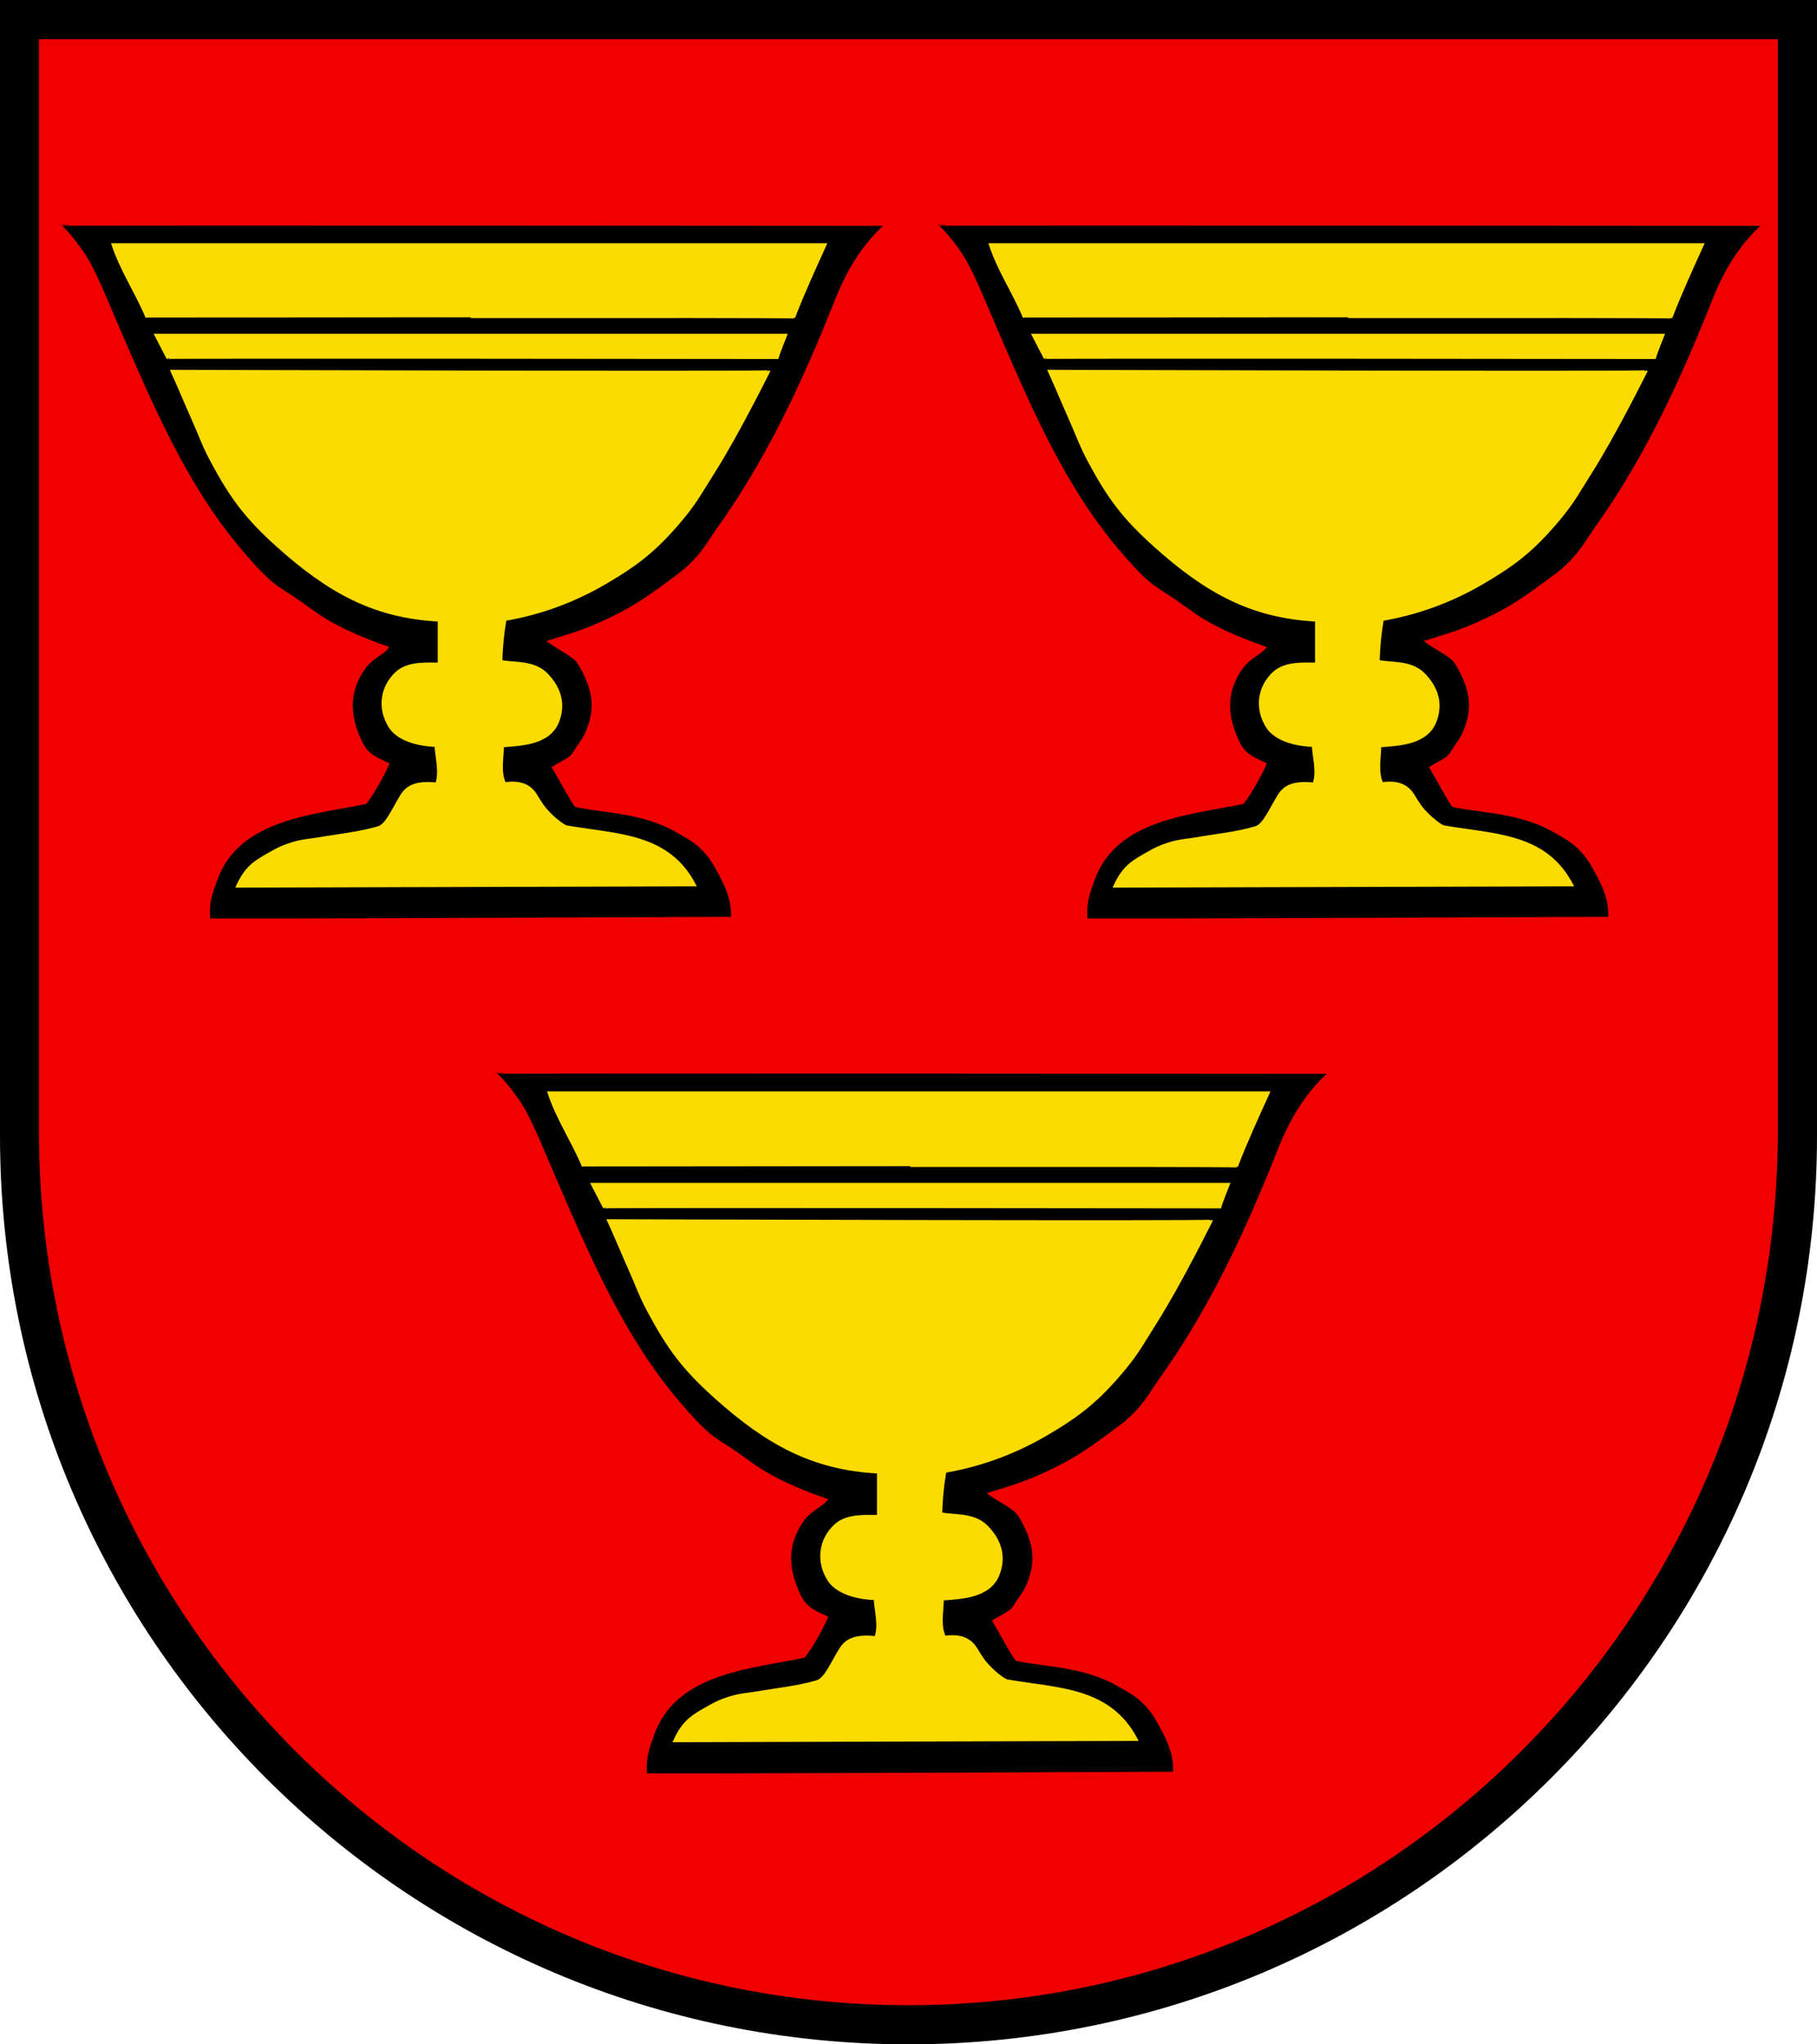
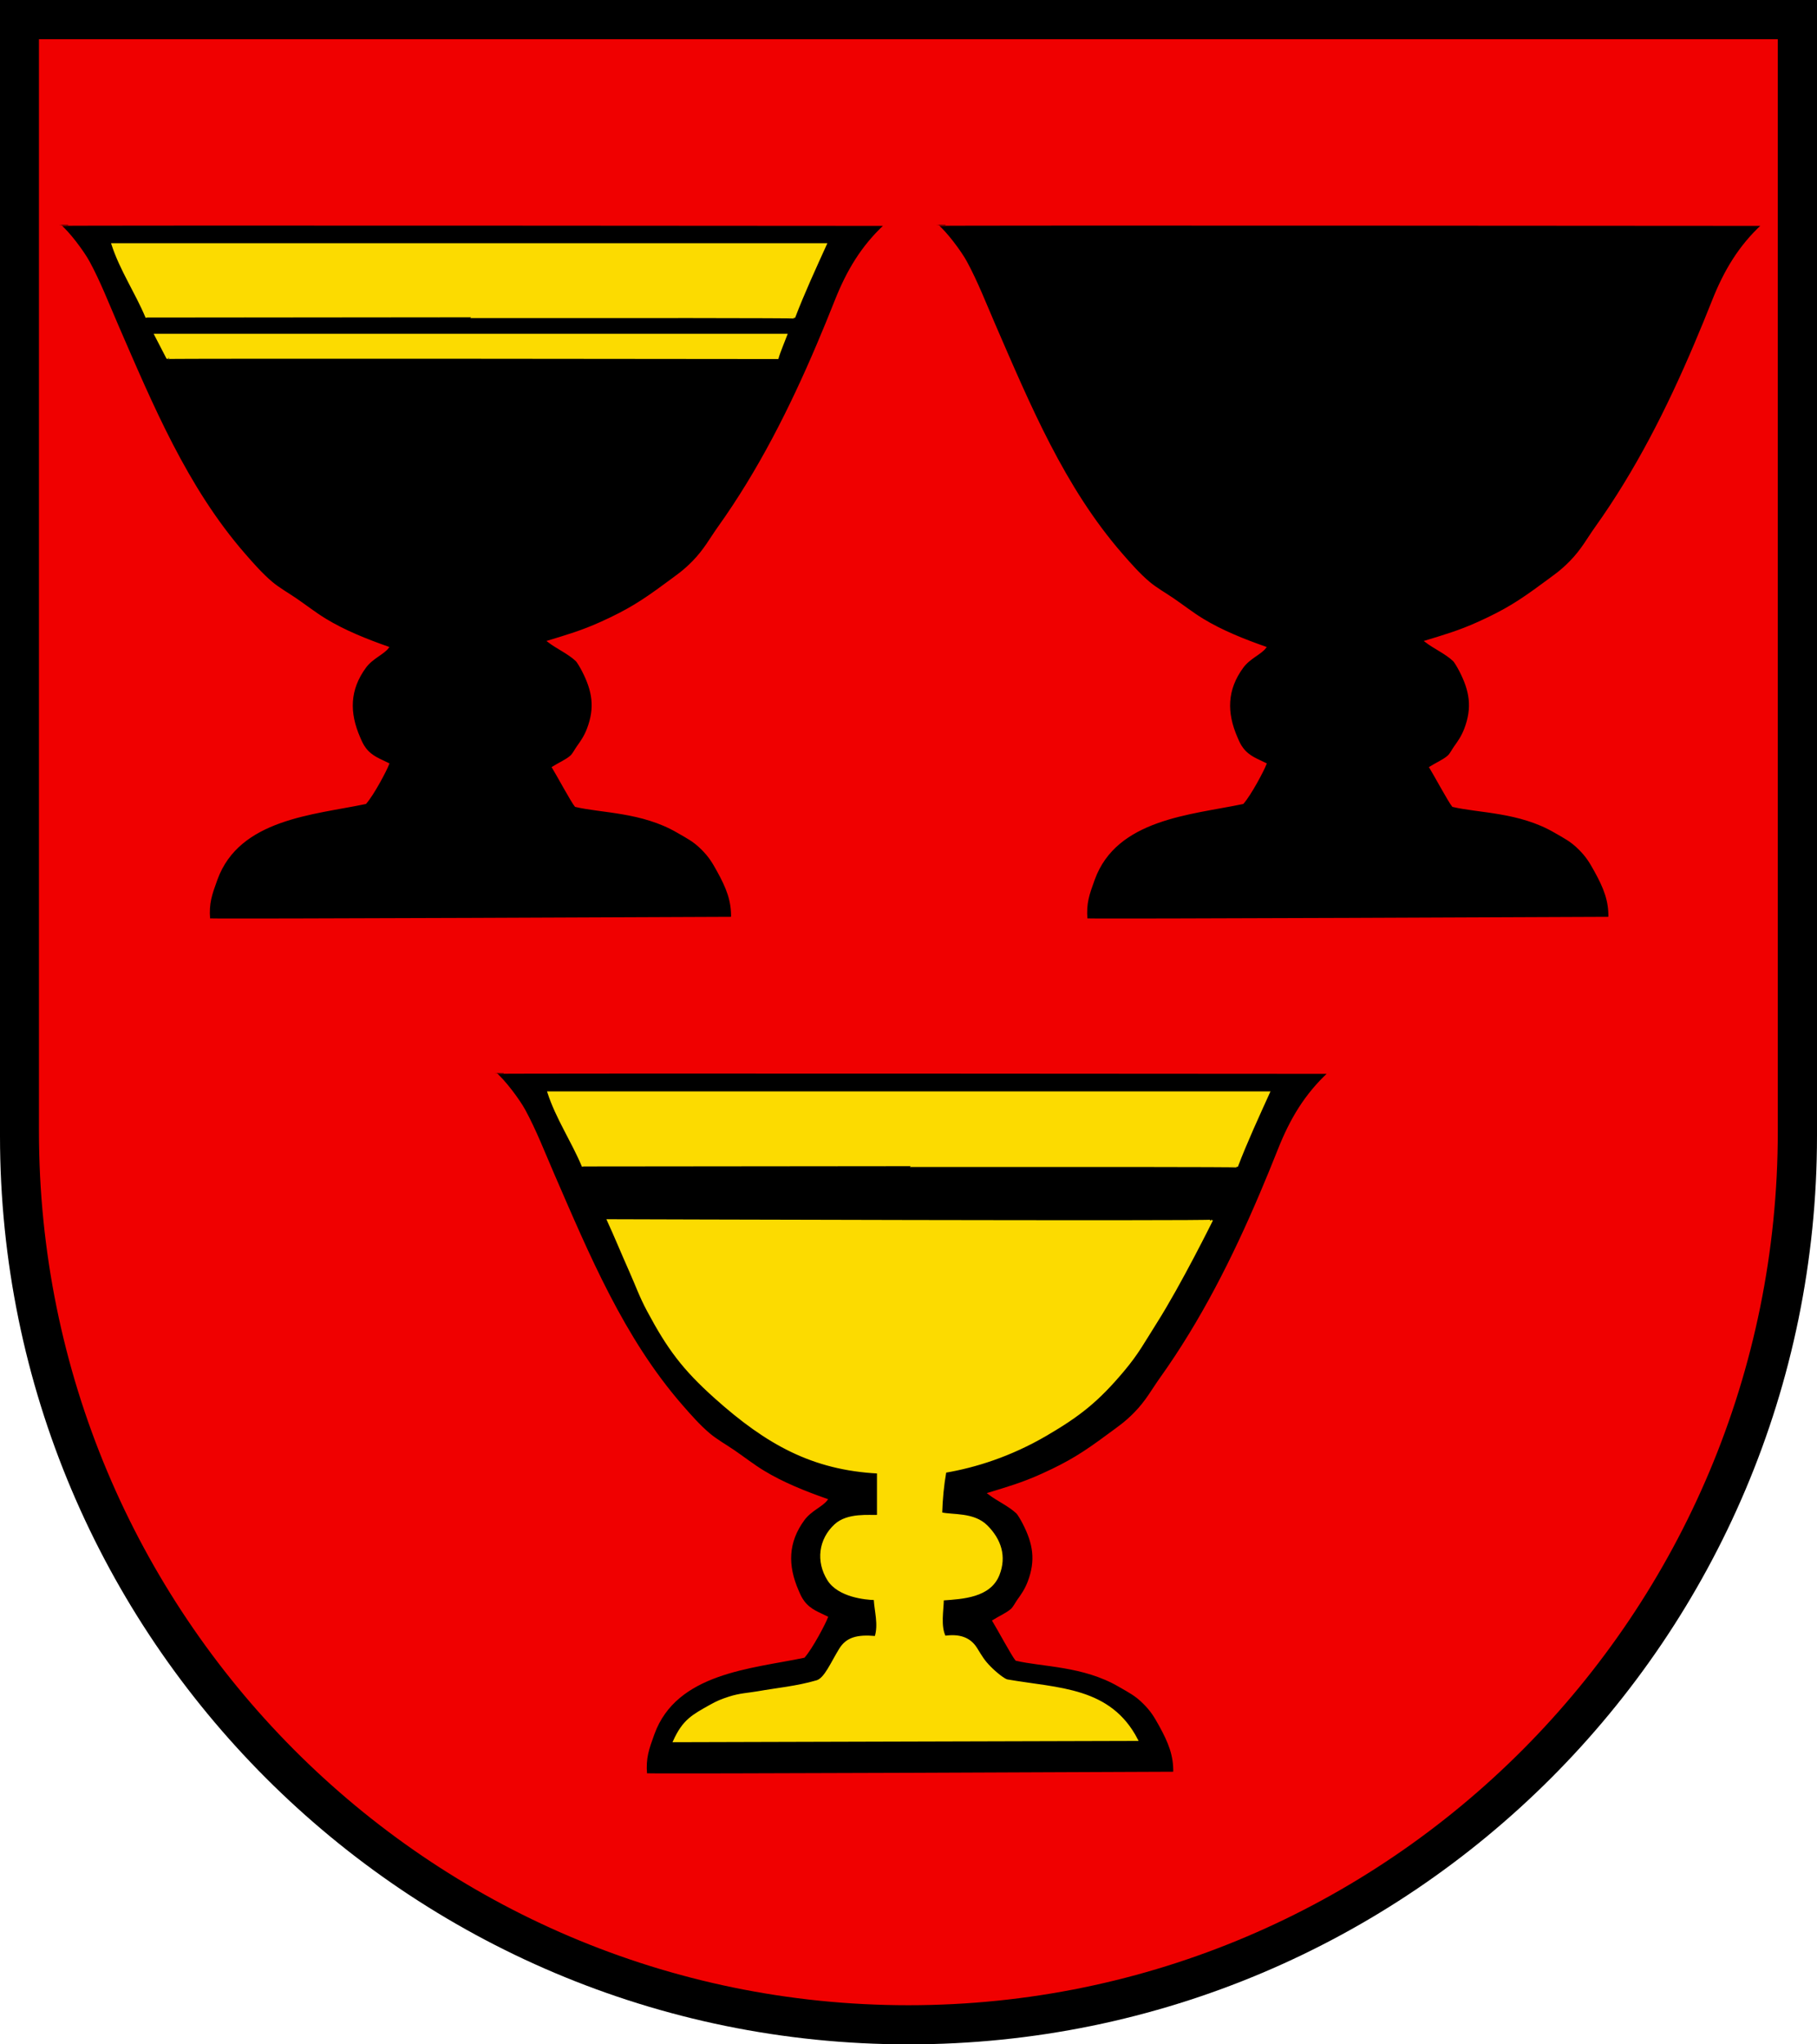
<svg xmlns="http://www.w3.org/2000/svg" width="283.465" height="318.897" viewBox="0 0 283.465 318.897" style="overflow:visible;enable-background:new 0 0 283.465 318.897" xml:space="preserve">
  <g id="CMYK_Wappen">
    <path style="fill-rule:evenodd;clip-rule:evenodd;" d="M0,0h283.465v177.165c0,78.278-63.455,141.732-141.732,141.732    S0,255.443,0,177.165V0z" />
    <g>
      <g>
        <path style="fill-rule:evenodd;clip-rule:evenodd;fill:#FCDB00;stroke:#FCDB00;stroke-width:0.283;stroke-miterlimit:3.864;" d="      M177.402,271.425c-4.189-8.168-12.271-7.927-20.26-9.312c-0.476-0.082-1.795-1.128-2.735-2.086      c-0.969-0.986-1.359-1.69-2.086-2.868c-1.042-1.691-2.738-2.169-4.913-1.857c-0.811-1.622-0.342-4.052-0.302-5.79      c3.077-0.223,7.332-0.426,8.686-3.88c1.109-2.833,0.298-5.424-1.85-7.579c-2.029-2.035-5.275-1.591-7.093-2.004      c0.062-2.151,0.264-4.333,0.64-6.459c4.623-0.793,10.097-2.469,15.74-5.77c5.28-3.088,8.107-5.368,12.042-10.051      c2.269-2.701,3.196-4.5,5.086-7.479c3.786-5.97,8.704-15.901,8.704-15.901c0.262,0.241-94.242-0.061-94.242-0.061      c1.19,2.594,2.091,4.827,3.457,7.901c1.092,2.456,1.562,3.913,2.828,6.283c3.137,5.868,5.505,9.039,10.46,13.479      c8.122,7.277,15.25,11.178,25.391,11.72v6.735c-1.293,0.077-4.704-0.37-6.657,1.429c-2.471,2.275-2.881,5.691-1.103,8.542      c1.623,2.604,5.838,3,7.257,3.036c0.09,1.831,0.753,3.93,0.141,5.89c-2.908-0.266-4.505,0.218-5.548,1.91      c-1.343,2.178-2.312,4.601-3.614,4.992c-3.129,0.912-6.176,1.178-9.252,1.722c-1.371,0.243-2.754,0.282-4.423,0.825      c-1.202,0.391-1.875,0.664-2.976,1.286c-2.688,1.52-4.16,2.241-5.648,5.549L177.402,271.425z" />
-         <path style="fill-rule:evenodd;clip-rule:evenodd;fill:#FCDB00;stroke:#FCDB00;stroke-width:0.283;stroke-miterlimit:3.864;" d="      M190.375,188.351c0.259-0.947,1.038-2.773,1.381-3.693h-99.47l1.912,3.693C93.997,188.23,190.375,188.351,190.375,188.351z" />
        <path style="fill-rule:evenodd;clip-rule:evenodd;fill:#FCDB00;stroke:#FCDB00;stroke-width:0.283;stroke-miterlimit:3.864;" d="      M192.982,181.966c1.445-3.8,3.328-7.882,5.005-11.581H85.531c1.32,4.073,3.746,7.619,5.388,11.56      C90.919,181.944,192.964,181.804,192.982,181.966z" />
      </g>
      <g>
-         <path style="fill-rule:evenodd;clip-rule:evenodd;fill:#FCDB00;stroke:#FCDB00;stroke-width:0.283;stroke-miterlimit:3.864;" d="      M245.345,138.118c-4.147-8.087-12.148-7.848-20.059-9.219c-0.472-0.082-1.777-1.118-2.708-2.065      c-0.959-0.978-1.347-1.674-2.065-2.84c-1.032-1.675-2.712-2.148-4.864-1.84c-0.803-1.605-0.339-4.012-0.299-5.732      c3.046-0.221,7.259-0.421,8.599-3.841c1.099-2.805,0.296-5.371-1.831-7.504c-2.01-2.015-5.224-1.575-7.022-1.984      c0.062-2.129,0.262-4.29,0.633-6.396c4.578-0.785,9.997-2.444,15.585-5.712c5.229-3.058,8.027-5.315,11.923-9.952      c2.246-2.674,3.165-4.456,5.035-7.405c3.75-5.911,8.619-15.744,8.619-15.744c0.259,0.239-93.311-0.06-93.311-0.06      c1.18,2.568,2.07,4.779,3.423,7.822c1.081,2.431,1.546,3.875,2.8,6.221c3.106,5.81,5.451,8.949,10.357,13.346      c8.041,7.206,15.099,11.067,25.139,11.604v6.668c-1.28,0.076-4.657-0.366-6.591,1.415c-2.446,2.253-2.853,5.636-1.092,8.458      c1.607,2.578,5.78,2.971,7.185,3.006c0.089,1.813,0.746,3.891,0.14,5.832c-2.879-0.263-4.461,0.216-5.493,1.891      c-1.329,2.156-2.288,4.555-3.579,4.943c-3.098,0.903-6.114,1.166-9.16,1.705c-1.357,0.24-2.727,0.279-4.379,0.816      c-1.19,0.387-1.855,0.658-2.945,1.273c-2.662,1.505-4.119,2.219-5.593,5.494L245.345,138.118z" />
-         <path style="fill-rule:evenodd;clip-rule:evenodd;fill:#FCDB00;stroke:#FCDB00;stroke-width:0.283;stroke-miterlimit:3.864;" d="      M258.189,55.866c0.257-0.938,1.027-2.745,1.367-3.656h-98.485l1.893,3.656C162.765,55.747,258.189,55.866,258.189,55.866z" />
-         <path style="fill-rule:evenodd;clip-rule:evenodd;fill:#FCDB00;stroke:#FCDB00;stroke-width:0.283;stroke-miterlimit:3.864;" d="      M260.771,49.544c1.432-3.762,3.296-7.804,4.956-11.466H154.383c1.308,4.033,3.709,7.544,5.335,11.445      C159.718,49.522,260.753,49.384,260.771,49.544z" />
-       </g>
+         </g>
      <g>
-         <path style="fill-rule:evenodd;clip-rule:evenodd;fill:#FCDB00;stroke:#FCDB00;stroke-width:0.283;stroke-miterlimit:3.864;" d="      M108.478,138.118c-4.148-8.087-12.148-7.848-20.06-9.219c-0.471-0.082-1.777-1.118-2.708-2.065      c-0.959-0.978-1.347-1.674-2.064-2.84c-1.033-1.675-2.713-2.148-4.865-1.84c-0.803-1.605-0.339-4.012-0.299-5.732      c3.046-0.221,7.259-0.421,8.599-3.841c1.1-2.805,0.296-5.371-1.831-7.504c-2.01-2.015-5.223-1.575-7.022-1.984      c0.062-2.129,0.262-4.29,0.634-6.396c4.577-0.785,9.996-2.444,15.584-5.712c5.229-3.058,8.027-5.315,11.923-9.952      c2.246-2.674,3.166-4.456,5.036-7.405c3.749-5.911,8.618-15.744,8.618-15.744c0.259,0.239-93.311-0.06-93.311-0.06      c1.18,2.568,2.071,4.779,3.424,7.822c1.08,2.431,1.546,3.875,2.8,6.221c3.105,5.81,5.45,8.949,10.356,13.346      c8.042,7.206,15.099,11.067,25.139,11.604v6.668c-1.28,0.076-4.657-0.366-6.591,1.415c-2.445,2.253-2.852,5.636-1.092,8.458      c1.607,2.578,5.78,2.971,7.186,3.006c0.089,1.813,0.745,3.891,0.139,5.832c-2.879-0.263-4.461,0.216-5.493,1.891      c-1.329,2.156-2.288,4.555-3.578,4.943c-3.099,0.903-6.114,1.166-9.16,1.705c-1.358,0.24-2.728,0.279-4.379,0.816      c-1.19,0.387-1.856,0.658-2.946,1.273c-2.662,1.505-4.119,2.219-5.593,5.494L108.478,138.118z" />
        <path style="fill-rule:evenodd;clip-rule:evenodd;fill:#FCDB00;stroke:#FCDB00;stroke-width:0.283;stroke-miterlimit:3.864;" d="      M121.321,55.866c0.257-0.938,1.027-2.745,1.367-3.656H24.203l1.893,3.656C25.897,55.747,121.321,55.866,121.321,55.866z" />
        <path style="fill-rule:evenodd;clip-rule:evenodd;fill:#FCDB00;stroke:#FCDB00;stroke-width:0.283;stroke-miterlimit:3.864;" d="      M123.903,49.544c1.431-3.762,3.295-7.804,4.956-11.466H17.516c1.308,4.033,3.709,7.544,5.334,11.445      C22.85,49.522,123.886,49.384,123.903,49.544z" />
      </g>
    </g>
    <path style="fill-rule:evenodd;clip-rule:evenodd;fill:#F00000;stroke:#F00000;stroke-width:0.283;stroke-miterlimit:3.864;" d="    M6.219,6.26h270.99v170.218c0,75.208-60.662,136.174-135.495,136.174S6.219,251.686,6.219,176.478V6.26z M183.172,276.511    c0.064-2.694-0.768-4.738-2.218-7.364c-0.811-1.467-1.32-2.307-2.507-3.491c-1.296-1.294-2.277-1.752-3.859-2.674    c-5.583-3.253-11.953-3.086-16.063-4.061c-0.553-0.647-3.015-5.192-3.578-6.091c0.844-0.544,2.163-1.117,2.875-1.769    c0.354-0.325,0.705-1.024,0.998-1.434c0.636-0.891,1.178-1.652,1.635-2.848c1.29-3.372,0.854-6.018-0.811-9.221    c-0.333-0.642-0.792-1.399-0.979-1.575c-1.269-1.196-3.033-1.947-4.423-3.016c2.848-0.876,5.225-1.541,8.383-2.976    c4.176-1.895,6.406-3.304,10.092-6.031c1.764-1.305,2.828-1.985,4.359-3.555c1.822-1.867,2.723-3.605,3.984-5.372    c6.379-8.932,11.335-18.762,15.619-28.849c0.965-2.271,1.907-4.561,2.814-6.855c1.861-4.703,4.157-8.565,7.822-11.96    c0,0-130.092-0.106-130.062,0c1.419,1.161,3.703,4.222,4.576,5.829c1.712,3.15,3.077,6.686,4.503,9.971    c5.477,12.614,10.859,25.552,19.982,36.045c1.323,1.521,2.764,3.159,4.303,4.463c1.142,0.968,2.615,1.795,3.859,2.647    c1.525,1.045,3.029,2.222,4.604,3.183c3.034,1.853,6.546,3.247,9.891,4.423c-0.751,1.002-2.502,1.622-3.599,3.122    c-2.566,3.513-2.647,7.132-0.904,11.118c0.299,0.683,0.459,1.085,0.905,1.682c1.022,1.369,2.473,1.806,3.658,2.413    c-0.367,0.978-2.345,4.744-3.599,6.192c-8.171,1.72-19.974,2.351-23.474,12.021c-0.847,2.339-1.363,3.738-1.152,6.272    C101.409,276.883,183.172,276.511,183.172,276.511z M251.058,143.154c0.063-2.667-0.76-4.692-2.196-7.292    c-0.802-1.453-1.307-2.284-2.481-3.457c-1.283-1.281-2.255-1.734-3.821-2.647c-5.528-3.22-11.835-3.055-15.903-4.021    c-0.548-0.641-2.985-5.14-3.543-6.031c0.836-0.538,2.141-1.106,2.846-1.751c0.352-0.321,0.699-1.014,0.989-1.419    c0.63-0.882,1.166-1.636,1.618-2.82c1.277-3.338,0.846-5.958-0.803-9.129c-0.33-0.635-0.783-1.385-0.969-1.559    c-1.256-1.184-3.003-1.928-4.379-2.986c2.82-0.868,5.173-1.526,8.301-2.946c4.134-1.876,6.343-3.271,9.991-5.972    c1.746-1.292,2.8-1.965,4.316-3.52c1.804-1.848,2.695-3.569,3.944-5.318c6.316-8.843,11.223-18.576,15.465-28.563    c0.955-2.249,1.889-4.517,2.787-6.788c1.842-4.656,4.115-8.481,7.744-11.842c0,0-128.805-0.105-128.774,0    c1.405,1.15,3.667,4.18,4.531,5.771c1.694,3.12,3.046,6.62,4.458,9.873c5.422,12.489,10.752,25.3,19.785,35.689    c1.31,1.506,2.736,3.128,4.26,4.419c1.131,0.958,2.59,1.776,3.821,2.621c1.511,1.035,2.999,2.2,4.559,3.152    c3.004,1.834,6.481,3.215,9.792,4.379c-0.743,0.992-2.478,1.605-3.563,3.091c-2.542,3.478-2.621,7.062-0.896,11.008    c0.296,0.675,0.454,1.075,0.896,1.666c1.014,1.355,2.448,1.787,3.623,2.388c-0.363,0.969-2.322,4.697-3.563,6.13    c-8.09,1.703-19.776,2.327-23.241,11.902c-0.839,2.316-1.35,3.702-1.141,6.211C170.104,143.522,251.058,143.154,251.058,143.154z     M114.189,143.154c0.063-2.667-0.76-4.692-2.196-7.292c-0.802-1.453-1.307-2.284-2.48-3.457c-1.283-1.281-2.256-1.734-3.822-2.647    c-5.528-3.22-11.835-3.055-15.903-4.021c-0.548-0.641-2.984-5.14-3.543-6.031c0.836-0.538,2.142-1.106,2.847-1.751    c0.351-0.321,0.698-1.014,0.988-1.419c0.63-0.882,1.166-1.636,1.619-2.82c1.276-3.338,0.846-5.958-0.803-9.129    c-0.33-0.635-0.784-1.385-0.969-1.559c-1.257-1.184-3.004-1.928-4.379-2.986c2.819-0.868,5.172-1.526,8.3-2.946    c4.134-1.876,6.343-3.271,9.992-5.972c1.745-1.292,2.799-1.965,4.315-3.52c1.804-1.848,2.695-3.569,3.944-5.318    c6.316-8.843,11.224-18.576,15.466-28.563c0.955-2.249,1.888-4.517,2.786-6.788c1.843-4.656,4.116-8.481,7.744-11.842    c0,0-128.804-0.105-128.774,0c1.406,1.15,3.667,4.18,4.531,5.771c1.694,3.12,3.047,6.62,4.459,9.873    c5.422,12.489,10.751,25.3,19.785,35.689c1.31,1.506,2.736,3.128,4.259,4.419c1.131,0.958,2.59,1.776,3.821,2.621    c1.511,1.035,3,2.2,4.559,3.152c3.004,1.834,6.481,3.215,9.793,4.379c-0.744,0.992-2.478,1.605-3.563,3.091    c-2.541,3.478-2.621,7.062-0.896,11.008c0.296,0.675,0.455,1.075,0.896,1.666c1.013,1.355,2.447,1.787,3.622,2.388    c-0.363,0.969-2.321,4.697-3.563,6.13c-8.091,1.703-19.776,2.327-23.242,11.902c-0.838,2.316-1.35,3.702-1.141,6.211    C33.236,143.522,114.189,143.154,114.189,143.154z" />
  </g>
</svg>